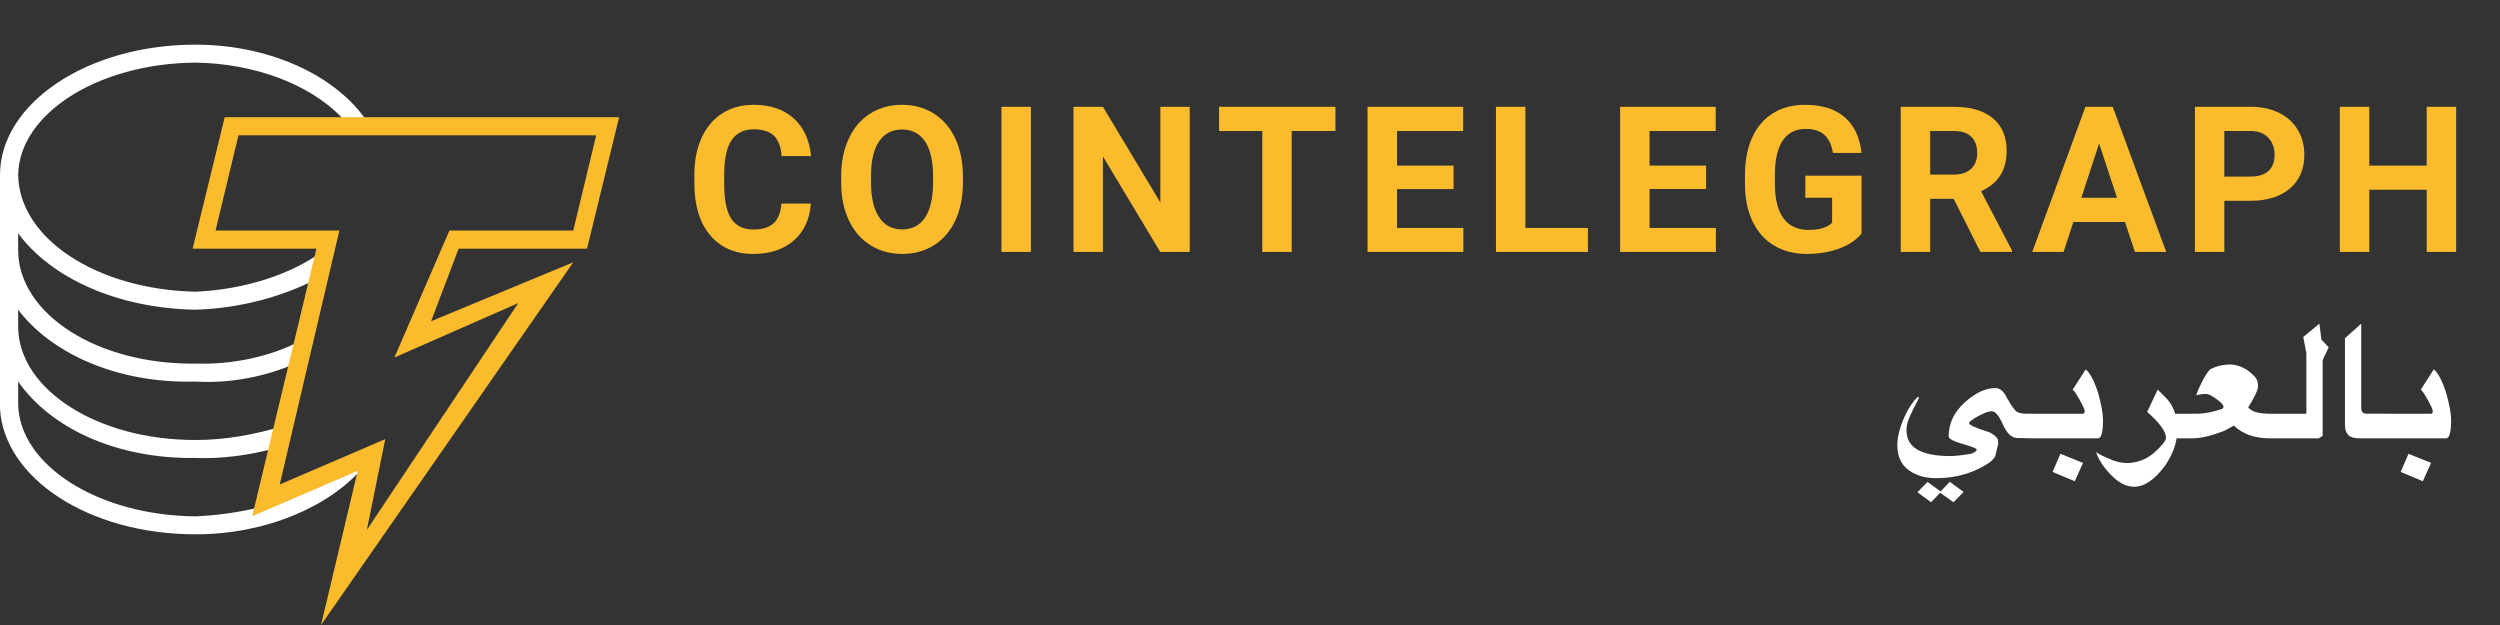
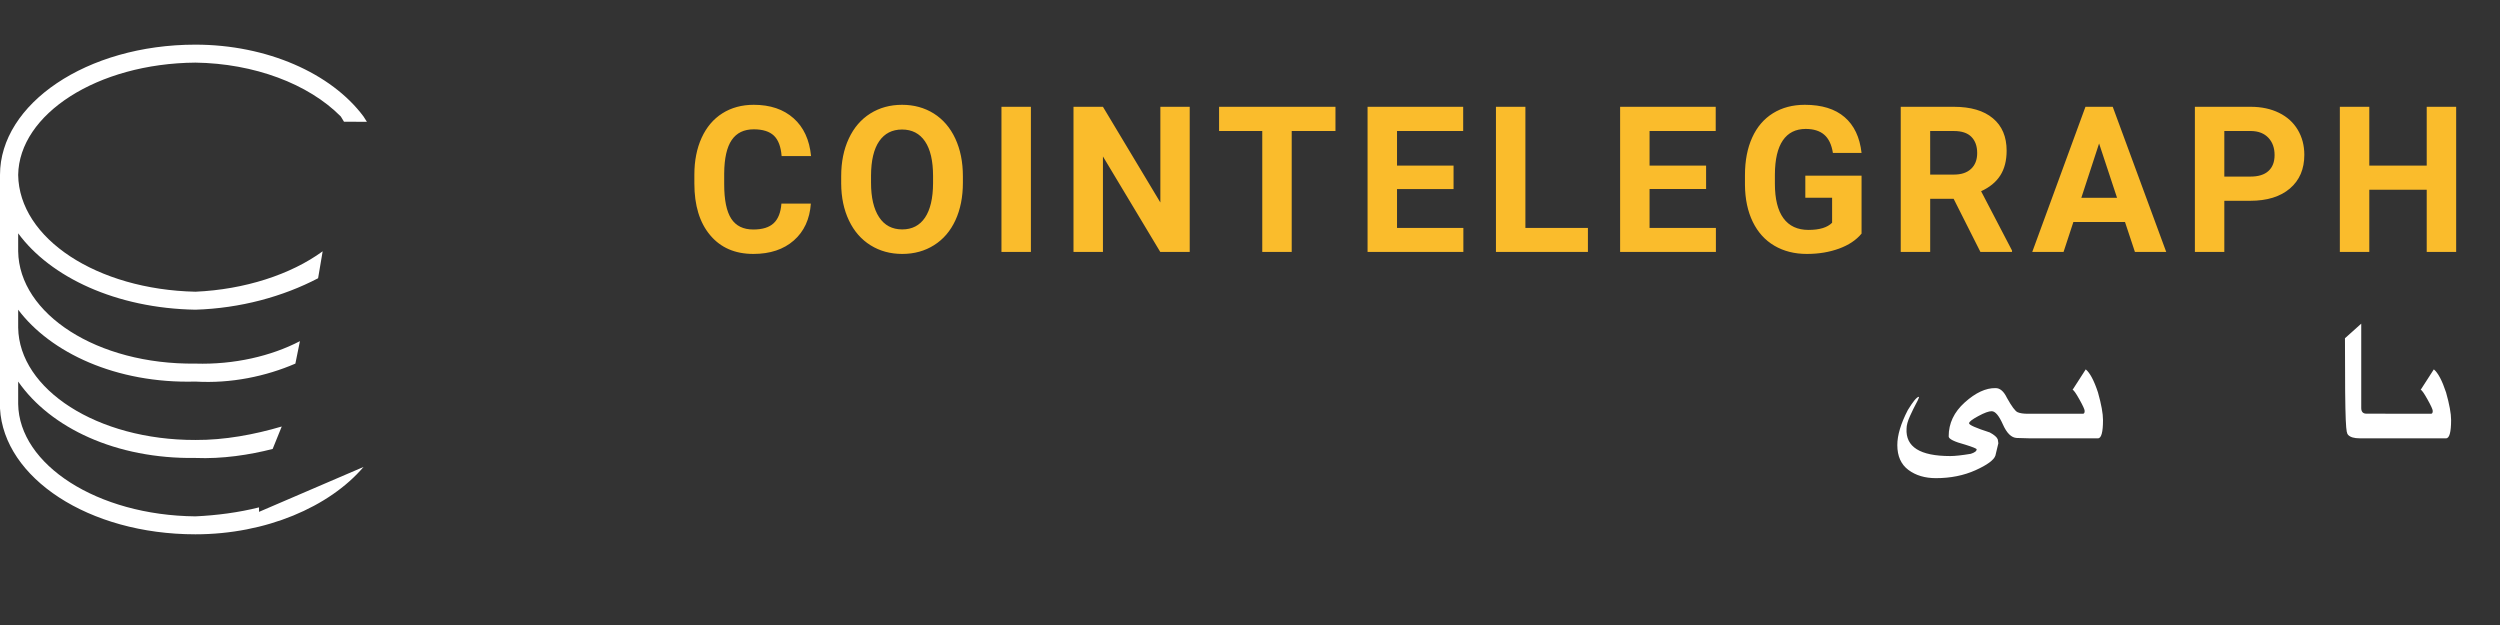
<svg xmlns="http://www.w3.org/2000/svg" width="192" height="48" viewBox="0 0 192 48" fill="none">
  <rect x="0" y="0" width="192" height="48" fill="#333333" stroke="none" />
  <path d="M62.274 15.636C62.188 16.835 61.752 17.778 60.966 18.468C60.179 19.157 59.143 19.502 57.856 19.502C56.45 19.502 55.342 19.021 54.537 18.058C53.73 17.097 53.327 15.776 53.327 14.097V13.415C53.327 12.344 53.513 11.399 53.885 10.583C54.257 9.767 54.788 9.139 55.478 8.703C56.169 8.267 56.972 8.049 57.887 8.049C59.153 8.049 60.173 8.394 60.948 9.083C61.721 9.771 62.168 10.739 62.289 11.984H60.028C59.973 11.264 59.775 10.742 59.436 10.418C59.096 10.094 58.581 9.932 57.887 9.932C57.133 9.932 56.569 10.206 56.195 10.755C55.82 11.304 55.628 12.155 55.618 13.309V14.151C55.618 15.355 55.798 16.235 56.157 16.791C56.517 17.348 57.083 17.626 57.857 17.626C58.556 17.626 59.077 17.464 59.421 17.14C59.766 16.816 59.962 16.314 60.013 15.636H62.274ZM73.95 14.028C73.95 15.126 73.759 16.087 73.377 16.914C72.995 17.741 72.449 18.379 71.737 18.828C71.027 19.277 70.211 19.502 69.292 19.502C68.382 19.502 67.571 19.28 66.857 18.836C66.144 18.391 65.591 17.758 65.199 16.933C64.807 16.109 64.608 15.161 64.603 14.089V13.538C64.603 12.44 64.798 11.475 65.188 10.641C65.577 9.806 66.127 9.166 66.839 8.718C67.55 8.272 68.363 8.049 69.277 8.049C70.192 8.049 71.005 8.273 71.716 8.718C72.426 9.166 72.977 9.806 73.366 10.64C73.755 11.475 73.95 12.438 73.95 13.53V14.028ZM71.659 13.523C71.659 12.354 71.453 11.466 71.041 10.858C70.629 10.251 70.041 9.947 69.277 9.947C68.518 9.947 67.933 10.247 67.52 10.847C67.109 11.446 66.9 12.325 66.895 13.485V14.028C66.895 15.166 67.101 16.049 67.513 16.676C67.924 17.304 68.518 17.619 69.292 17.619C70.05 17.619 70.633 17.316 71.041 16.712C71.448 16.107 71.654 15.225 71.659 14.066V13.523ZM79.173 19.349H76.912V8.202H79.173V19.349ZM91.37 19.349H89.108L84.706 12.015V19.349H82.445V8.202H84.706L89.116 15.551V8.202H91.37V19.349ZM102.564 10.062H99.203V19.349H96.942V10.062H93.625V8.202H102.564V10.062ZM111.633 14.518H107.291V17.504H112.386V19.349H105.029V8.202H112.372V10.062H107.291V12.719H111.633V14.518ZM117.151 17.504H121.952V19.349H114.889V8.202H117.151V17.504ZM131.028 14.517H126.686V17.504H131.781V19.349H124.425V8.202H131.767V10.062H126.686V12.719H131.028V14.517ZM142.968 17.94C142.561 18.435 141.986 18.819 141.242 19.092C140.498 19.365 139.674 19.502 138.769 19.502C137.82 19.502 136.987 19.291 136.271 18.87C135.555 18.449 135.002 17.838 134.612 17.036C134.223 16.235 134.024 15.294 134.013 14.212V13.453C134.013 12.341 134.198 11.378 134.568 10.564C134.937 9.75 135.47 9.127 136.165 8.696C136.861 8.264 137.676 8.049 138.611 8.049C139.913 8.049 140.931 8.364 141.664 8.995C142.398 9.625 142.832 10.542 142.968 11.747H140.767C140.667 11.108 140.444 10.642 140.1 10.345C139.756 10.05 139.282 9.902 138.679 9.902C137.91 9.902 137.325 10.195 136.922 10.782C136.521 11.369 136.317 12.242 136.312 13.4V14.112C136.312 15.281 136.531 16.163 136.968 16.761C137.405 17.358 138.046 17.657 138.89 17.657C139.739 17.657 140.345 17.473 140.706 17.106V15.184H138.649V13.492H142.968V17.94ZM150.039 15.268H148.238V19.349H145.976V8.202H150.054C151.35 8.202 152.351 8.495 153.053 9.083C153.758 9.67 154.109 10.498 154.109 11.57C154.109 12.331 153.947 12.965 153.623 13.473C153.299 13.98 152.807 14.385 152.149 14.686L154.524 19.241V19.349H152.096L150.039 15.268ZM148.238 13.408H150.061C150.629 13.408 151.069 13.261 151.38 12.967C151.692 12.674 151.848 12.27 151.848 11.754C151.848 11.228 151.701 10.815 151.407 10.514C151.113 10.213 150.662 10.062 150.054 10.062H148.237L148.238 13.408ZM163.2 17.051H159.235L158.481 19.349H156.077L160.163 8.202H162.258L166.366 19.349H163.962L163.2 17.051ZM159.846 15.192H162.589L161.21 11.019L159.846 15.192ZM170.828 15.421V19.349H168.567V8.202H172.848C173.673 8.202 174.397 8.355 175.023 8.662C175.649 8.968 176.13 9.402 176.467 9.967C176.803 10.53 176.972 11.172 176.972 11.892C176.972 12.985 176.604 13.845 175.868 14.475C175.131 15.106 174.112 15.421 172.811 15.421H170.828ZM170.828 13.561H172.848C173.447 13.561 173.903 13.418 174.217 13.132C174.531 12.846 174.688 12.438 174.688 11.908C174.688 11.361 174.53 10.919 174.213 10.583C173.897 10.247 173.459 10.073 172.901 10.062H170.828V13.561ZM188.633 19.349H186.372V14.572H181.962V19.349H179.7V8.202H181.962V12.719H186.372V8.202H188.633V19.349Z" fill="#FABC2C" />
-   <path d="M187.858 33.663C188.115 33.663 188.245 33.195 188.245 32.258C188.245 31.758 188.115 31.053 187.858 30.14C187.556 29.228 187.243 28.637 186.918 28.367L185.907 29.939C185.982 29.939 186.156 30.181 186.427 30.667C186.699 31.153 186.835 31.449 186.835 31.557C186.835 31.703 186.791 31.777 186.703 31.777H183.193V31.771H181.747C181.477 31.771 181.343 31.626 181.343 31.337V24.857L180.093 25.976V32.621C180.093 32.968 180.174 33.227 180.337 33.401C180.5 33.576 180.797 33.663 181.23 33.663H187.858Z" fill="white" />
-   <path d="M186.709 35.55L184.972 34.853L184.371 36.245L186.073 36.959L186.709 35.55Z" fill="white" />
-   <path d="M178.379 27.66L178.844 26.672L178.285 26.083L178.13 24.857L176.892 25.874L177.13 27.13V31.777H174.357C173.473 31.777 172.908 31.614 172.662 31.288C173.166 30.476 173.417 29.937 173.417 29.67C173.417 29.413 173.37 29.213 173.277 29.073C173.184 28.932 173.028 28.771 172.811 28.591C172.592 28.41 172.347 28.265 172.076 28.156C171.804 28.048 171.528 27.993 171.245 27.993C170.728 27.993 170.219 28.115 169.758 28.349C169.572 28.517 169.351 28.854 169.097 29.361C168.843 29.861 168.705 30.197 168.681 30.367C168.899 30.291 169.151 30.254 169.437 30.254C169.604 30.254 169.867 30.385 170.228 30.647C170.589 30.908 170.77 31.11 170.77 31.253C170.77 31.261 170.742 31.308 170.686 31.396C169.921 31.65 169.273 31.777 168.744 31.777H167.051C167.005 31.599 166.939 31.428 166.854 31.265C166.724 31.003 166.56 30.773 166.367 30.575C166.172 30.377 165.954 30.159 165.712 29.92L164.903 31.634C165.859 32.475 166.34 33.135 166.348 33.615C166.348 33.834 166.062 34.203 165.489 34.722C164.916 35.242 164.232 35.522 163.44 35.561C163.022 35.565 162.607 35.487 162.219 35.332C161.823 35.176 161.516 35.038 161.297 34.919L160.976 34.722C161.182 35.325 161.574 35.919 162.151 36.504C162.728 37.089 163.314 37.381 163.909 37.381C164.698 37.381 165.494 36.835 166.296 35.74C166.791 34.986 167.079 34.294 167.158 33.663H168.396C169.007 33.663 169.81 33.475 170.805 33.098L171.561 32.687C172.243 33.338 173.158 33.663 174.304 33.663H178.076L178.379 33.479V27.66Z" fill="white" />
+   <path d="M187.858 33.663C188.115 33.663 188.245 33.195 188.245 32.258C188.245 31.758 188.115 31.053 187.858 30.14C187.556 29.228 187.243 28.637 186.918 28.367L185.907 29.939C185.982 29.939 186.156 30.181 186.427 30.667C186.699 31.153 186.835 31.449 186.835 31.557C186.835 31.703 186.791 31.777 186.703 31.777H183.193V31.771H181.747C181.477 31.771 181.343 31.626 181.343 31.337V24.857L180.093 25.976C180.093 32.968 180.174 33.227 180.337 33.401C180.5 33.576 180.797 33.663 181.23 33.663H187.858Z" fill="white" />
  <path d="M161.125 33.663C161.382 33.663 161.511 33.195 161.511 32.259C161.511 31.759 161.382 31.053 161.125 30.14C160.824 29.228 160.51 28.637 160.185 28.367L159.173 29.939C159.249 29.939 159.422 30.181 159.694 30.667C159.966 31.153 160.102 31.449 160.102 31.557C160.102 31.703 160.058 31.777 159.97 31.777H155.734C155.393 31.777 155.132 31.737 154.952 31.658C154.771 31.579 154.498 31.212 154.134 30.558C153.891 30.053 153.6 29.803 153.259 29.807C152.517 29.792 151.731 30.156 150.9 30.899C150.069 31.643 149.655 32.517 149.659 33.52C149.663 33.715 150.088 33.925 150.932 34.151C151.515 34.333 151.807 34.453 151.807 34.508C151.807 34.643 151.657 34.758 151.355 34.853C150.668 34.968 150.143 35.025 149.778 35.025C147.462 35.025 146.343 34.323 146.423 32.92C146.423 32.662 146.512 32.337 146.69 31.946C146.869 31.555 147.02 31.246 147.145 31.015C147.237 30.857 147.316 30.692 147.38 30.521L147.363 30.474H147.356C147.186 30.514 146.907 30.855 146.518 31.497C145.982 32.532 145.714 33.427 145.714 34.181C145.714 35.029 145.997 35.665 146.562 36.088C147.127 36.51 147.833 36.722 148.678 36.722C149.804 36.722 150.819 36.518 151.721 36.112C152.623 35.705 153.132 35.33 153.247 34.99L153.473 34.044L153.432 33.753C153.368 33.578 153.161 33.397 152.813 33.211C151.754 32.87 151.224 32.636 151.224 32.508C151.224 32.394 151.46 32.21 151.932 31.956C152.404 31.702 152.747 31.576 152.962 31.581C153.235 31.581 153.521 31.919 153.821 32.595C154.121 33.271 154.477 33.619 154.889 33.636C155.302 33.654 155.621 33.663 155.847 33.663H161.125Z" fill="white" />
-   <path d="M159.977 35.55L158.239 34.853L157.638 36.245L159.339 36.959L159.977 35.55Z" fill="white" />
-   <path d="M149.742 37.001L149.04 37.744L148.029 37.013L147.256 37.804L148.302 38.572L149.005 37.846L150.028 38.572L150.808 37.781L149.742 37.001Z" fill="white" />
  <path d="M27.92 35.861L19.893 39.311V38.966C18.346 39.358 16.631 39.583 15.007 39.656C7.458 39.583 1.466 35.677 1.396 31.03V29.304C3.876 32.869 8.923 35.257 15.007 35.171C17.065 35.257 19.171 34.935 20.94 34.48L21.638 32.755C19.54 33.374 17.249 33.805 15.007 33.79C7.458 33.805 1.466 29.899 1.396 25.165V23.785C3.876 27.079 8.912 29.468 15.007 29.305C17.749 29.468 20.43 28.898 22.685 27.925L23.034 26.2C20.831 27.348 17.977 28.015 15.007 27.925C7.458 28.015 1.466 24.11 1.396 19.3V17.919C3.876 21.291 8.923 23.679 15.007 23.785C18.465 23.679 21.743 22.775 24.43 21.369L24.78 19.299C22.34 21.086 18.78 22.238 15.007 22.404C7.458 22.238 1.467 18.331 1.396 13.434C1.466 8.776 7.458 4.871 15.007 4.809C19.507 4.871 23.687 6.431 26.176 8.949L26.418 9.348L28.178 9.355L27.92 8.949C25.445 5.623 20.495 3.429 15.007 3.429C6.654 3.429 0 7.98 0 13.434V31.375C0.293 36.699 6.796 41.035 15.007 41.035C20.43 41.035 25.304 38.927 27.92 35.861Z" fill="white" />
-   <path d="M24.655 48L27.473 36.16L19.372 39.643L24.303 19.098H14.793L17.258 9H47.55L45.084 19.098H35.222L33.108 24.67L44.027 20.143L24.655 48ZM29.587 33.723L28.178 40.687L39.801 23.277L30.29 27.456L34.517 17.706H44.027L45.788 10.393H18.315L16.554 17.706H26.064L21.485 37.206L29.587 33.724V33.723Z" fill="#FABC2C" />
</svg>